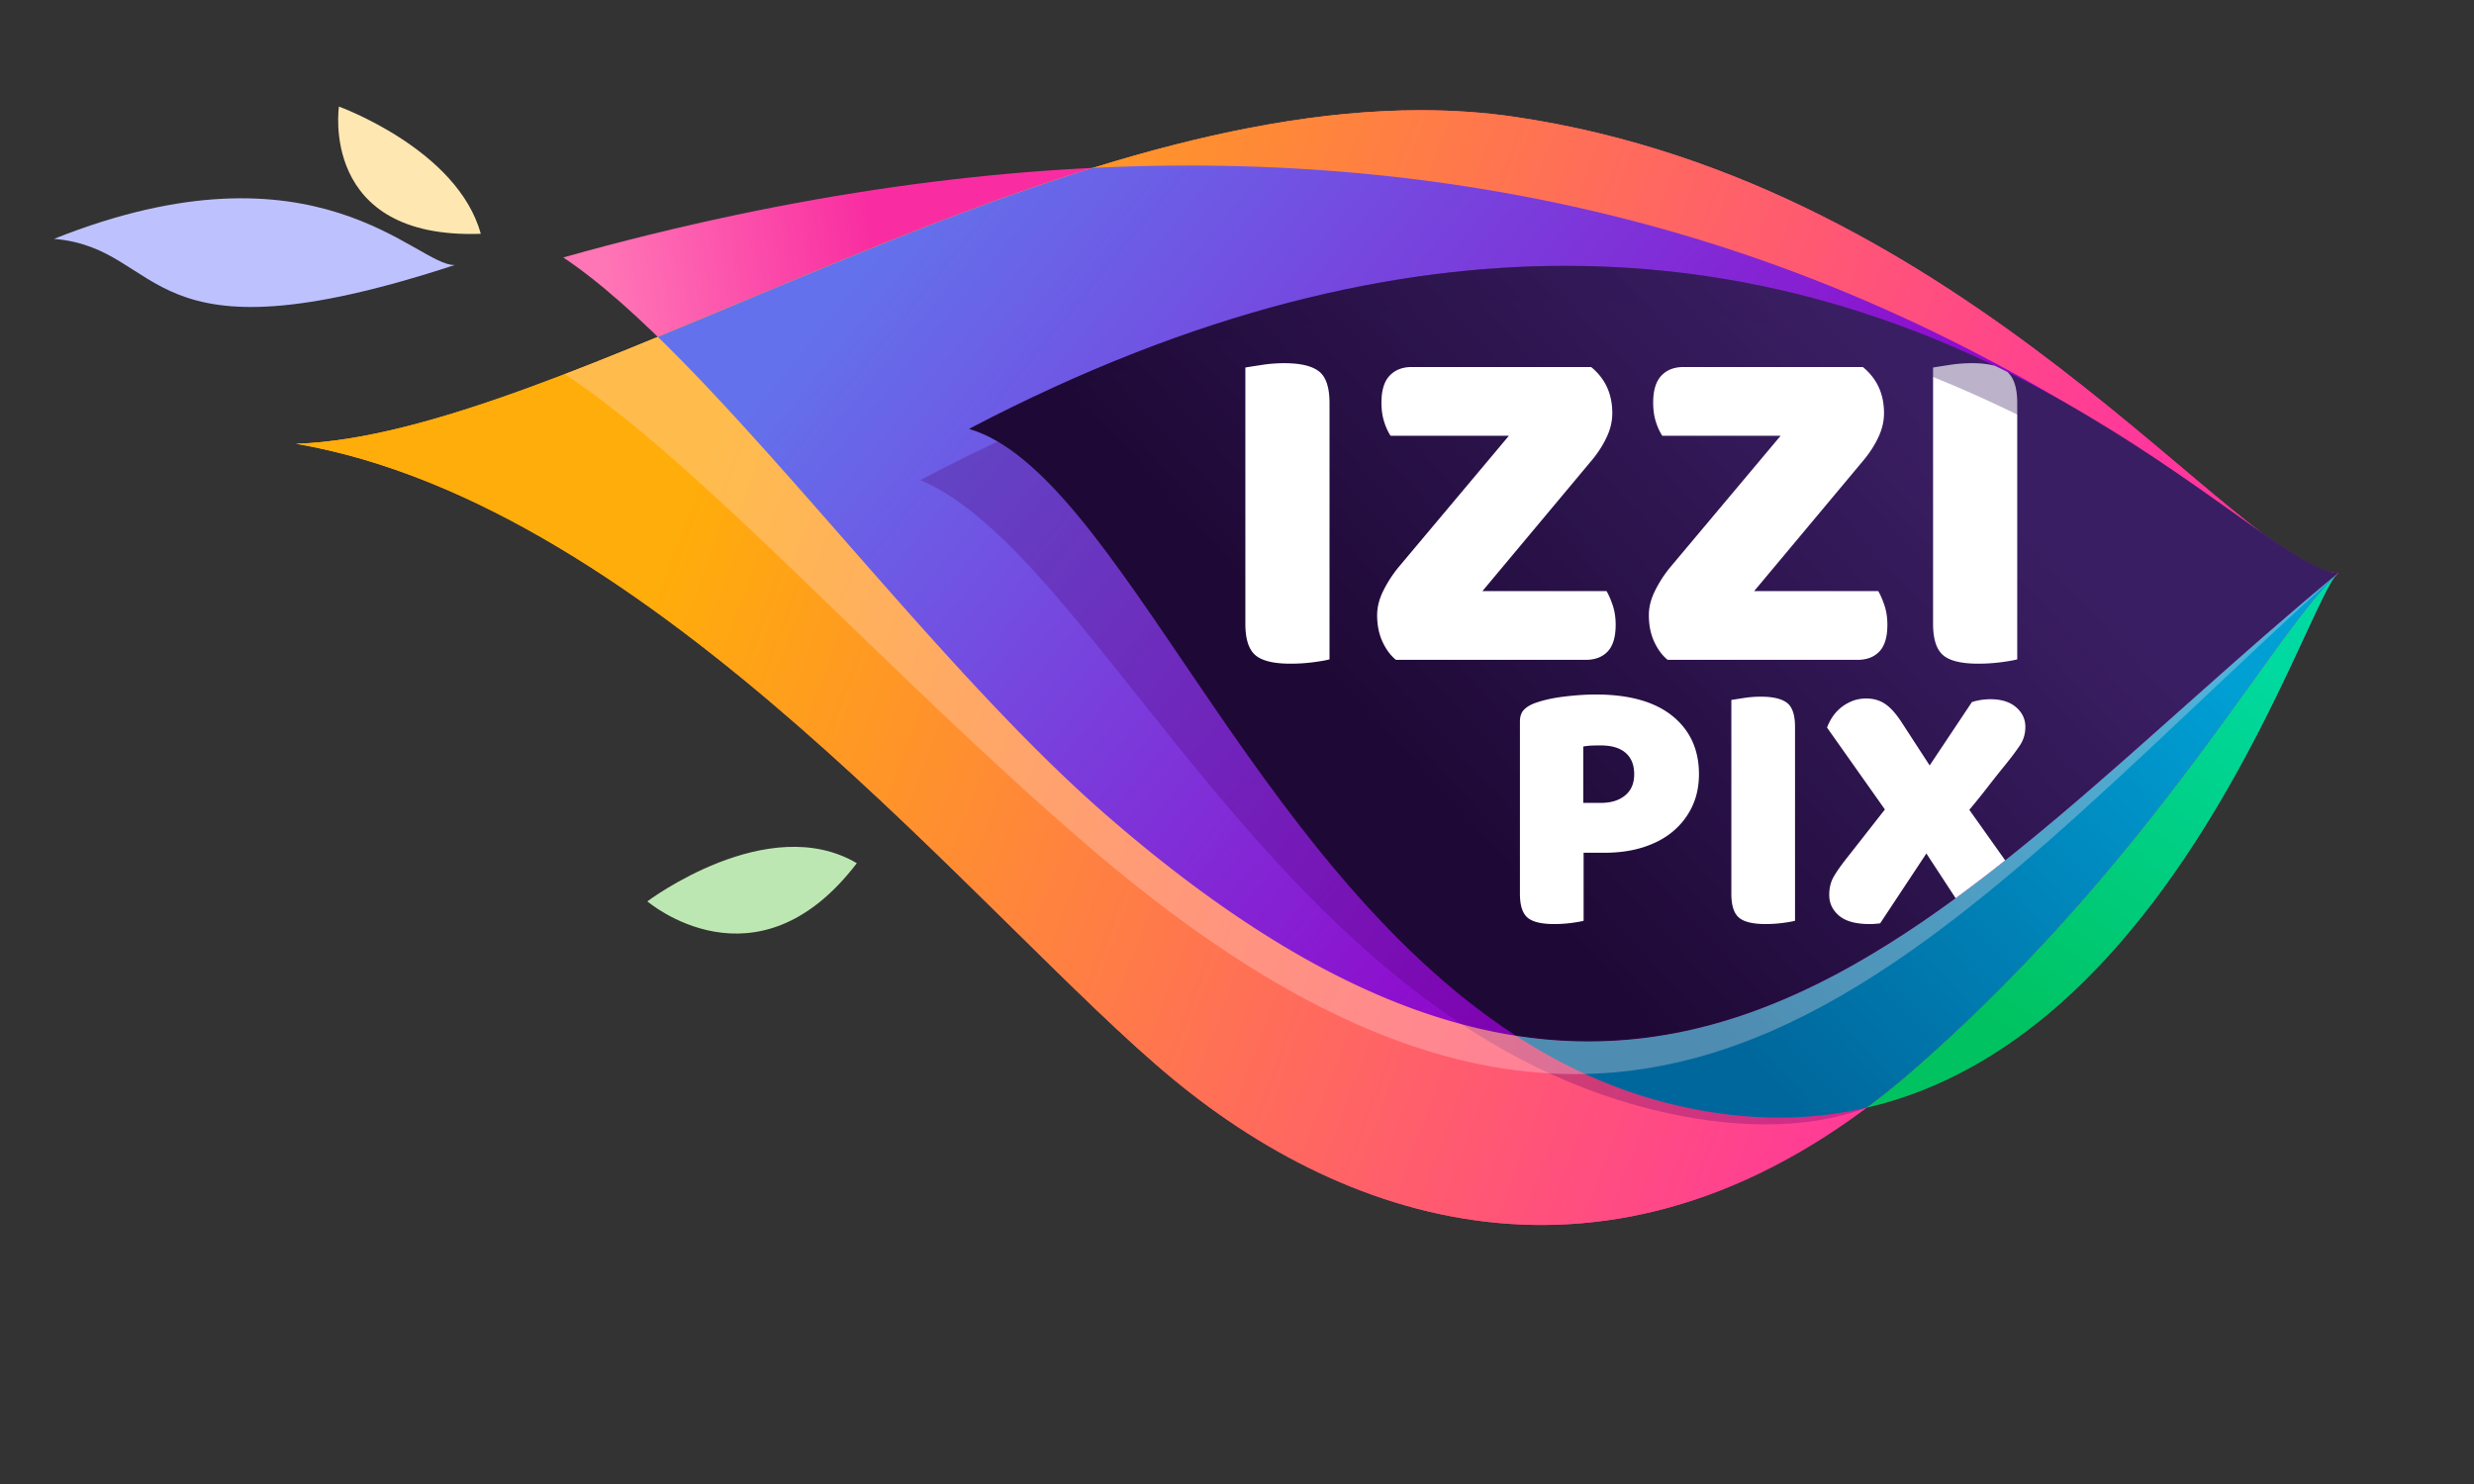
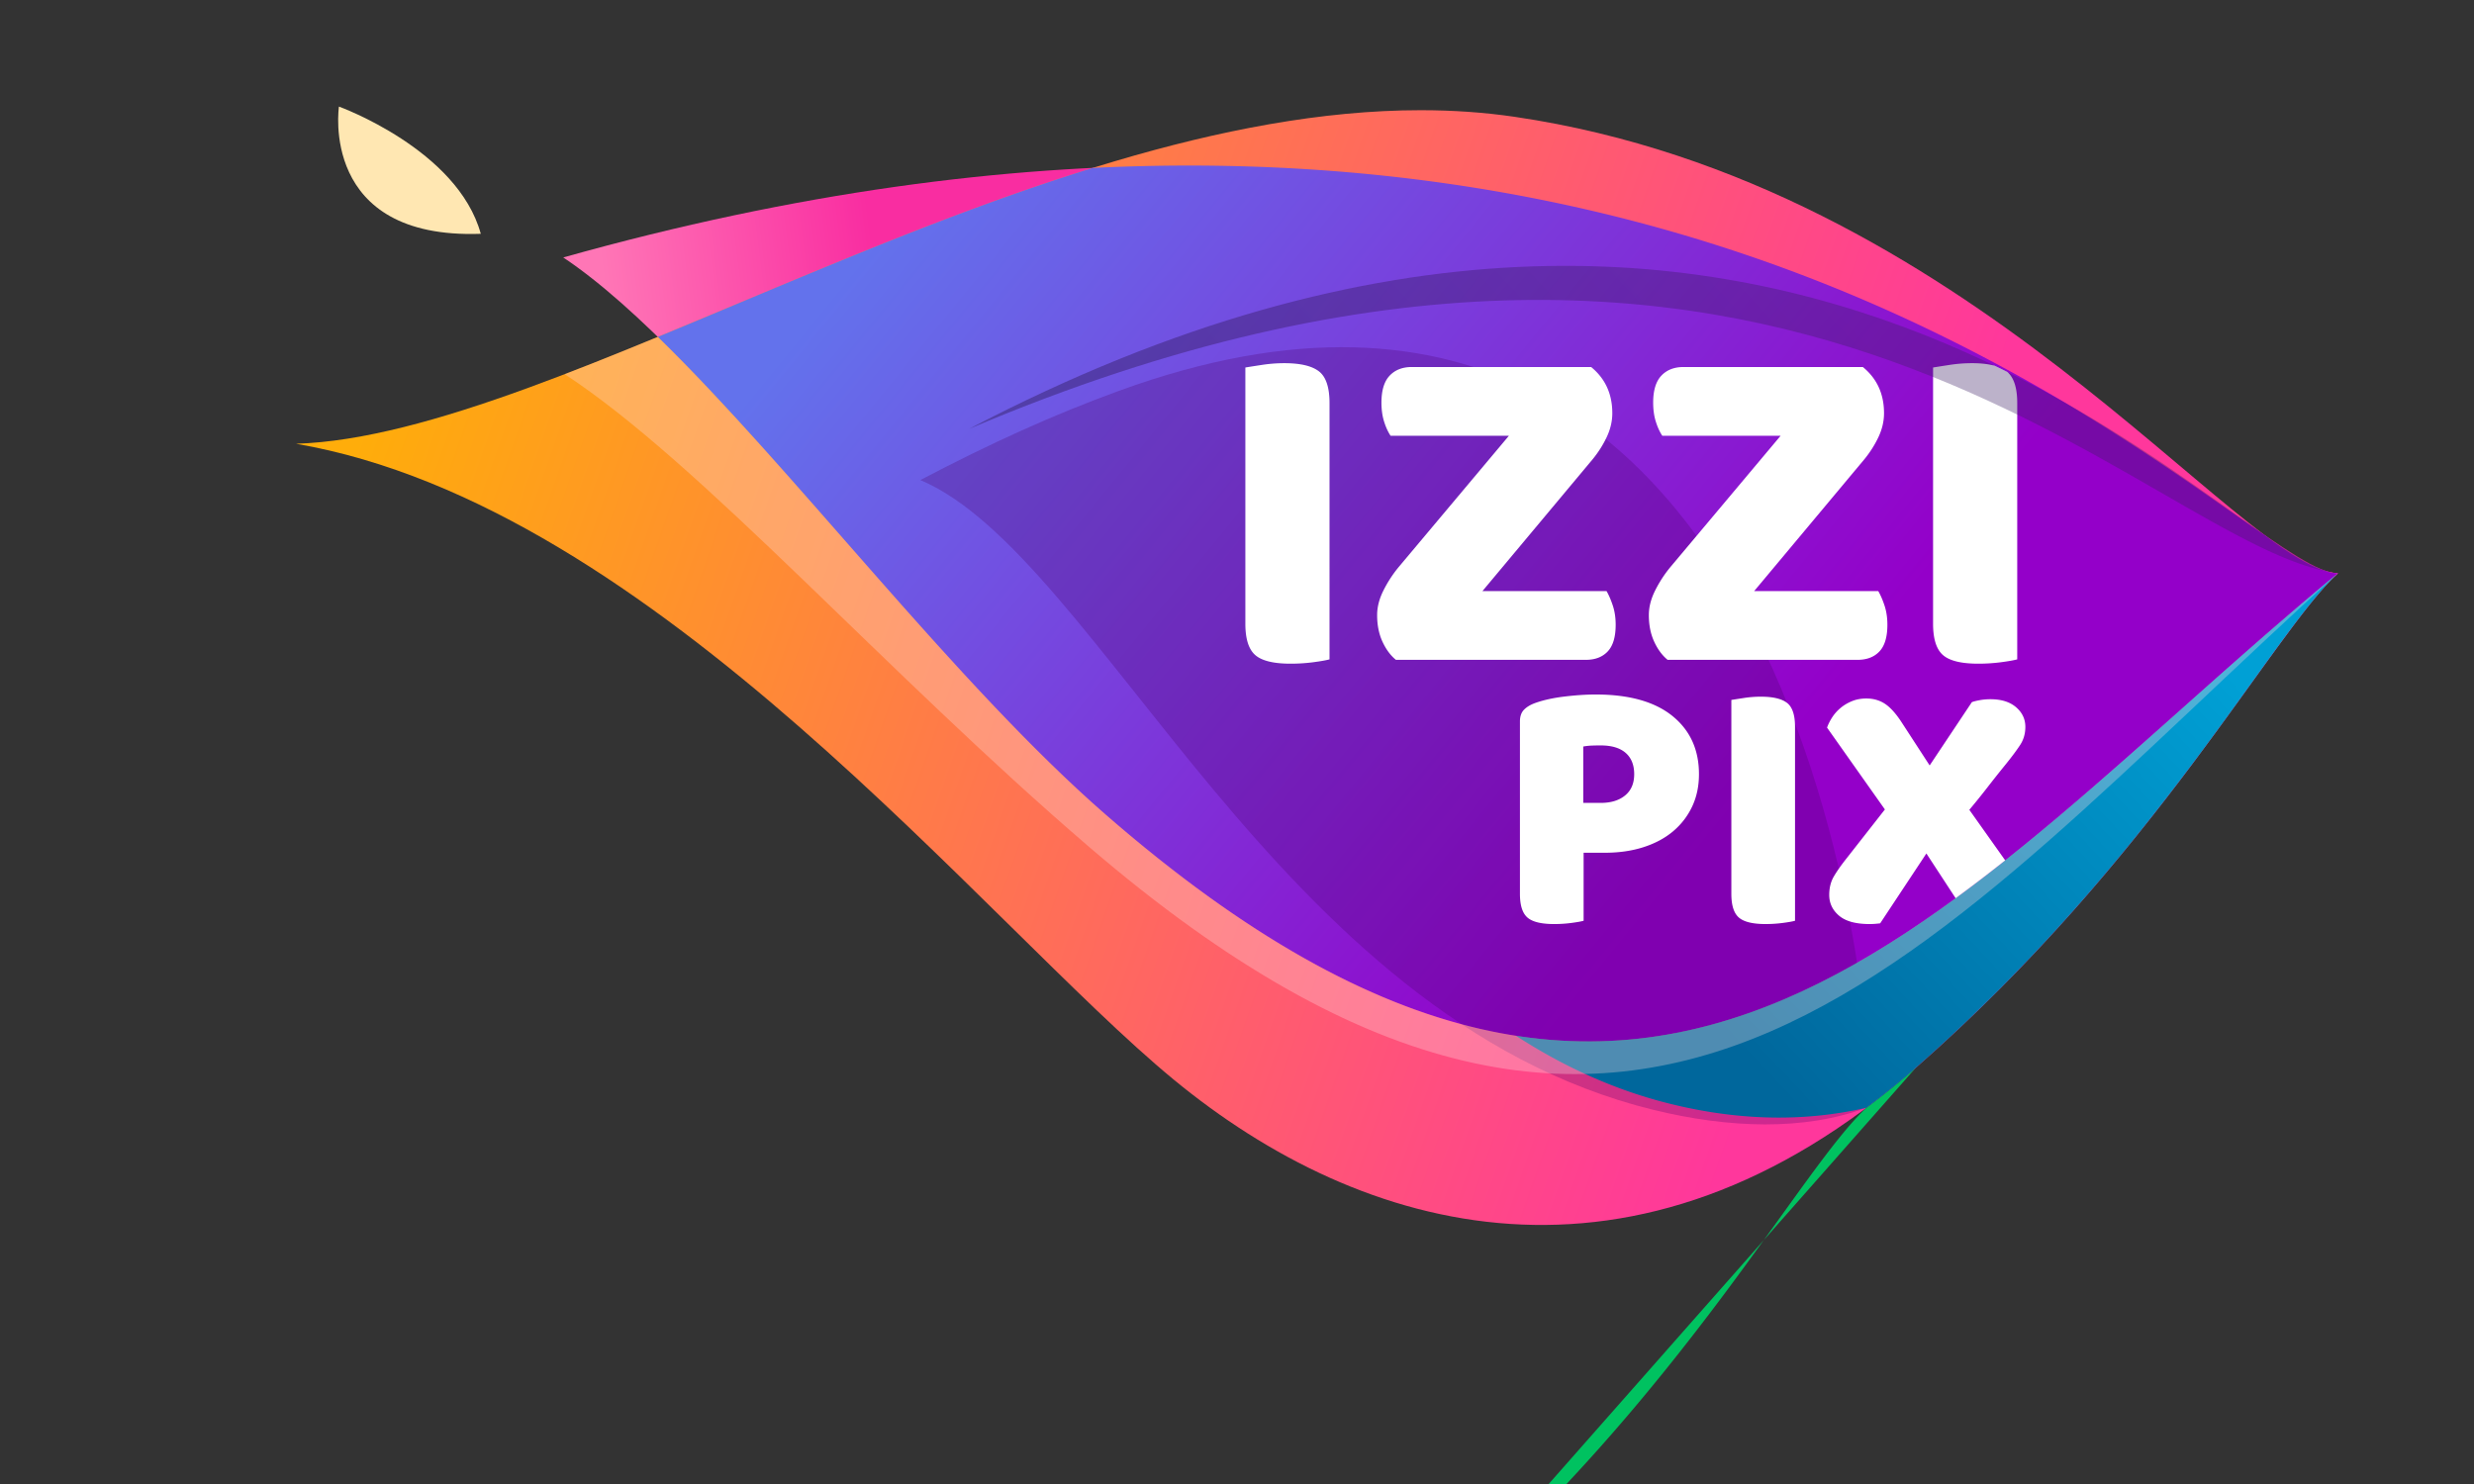
<svg xmlns="http://www.w3.org/2000/svg" viewBox="0 0 1000 600" xml:space="preserve" style="fill-rule:evenodd;clip-rule:evenodd;stroke-linejoin:round;stroke-miterlimit:2">
  <rect x="0" y="0" width="1000" height="600" fill="#333333" stroke="none" />
  <path d="M227.667 104.094c60 39.999 143.362 159.193 219.333 225.333 226.667 197.334 338.819 33.995 498-97.667-15.108.468-57.924-40.975-133.901-82.417-75.548-41.208-183.919-82.415-330.402-82.422-74.306-.004-158.392 10.595-253.03 37.173Z" style="fill:url(#a);fill-rule:nonzero" />
-   <path d="M943.156 233.291c-.332.378-.68.817-1.042 1.313A70.605 70.605 0 0 1 945 231.76c-.616.51-1.229 1.021-1.844 1.531Z" style="fill:url(#b);fill-rule:nonzero" />
  <path d="M943.156 233.291c.615-.51 1.228-1.021 1.844-1.531-.554.244-1.169.766-1.844 1.531Z" style="fill:url(#c);fill-rule:nonzero" />
  <path d="M943.156 233.291c.615-.51 1.228-1.021 1.844-1.531-.554.244-1.169.766-1.844 1.531Z" style="fill:url(#d);fill-rule:nonzero" />
-   <path d="M346.333 349.001c-36-21.241-84.667 15.425-84.667 15.425s44 37.816 84.667-15.425" style="fill:#bde7b2;fill-rule:nonzero" />
-   <path d="M183.833 107.138c-15.333.667-55.333-53.127-162-10.564 46 3.897 34 52.564 162 10.564" style="fill:#bdc2ff;fill-rule:nonzero" />
  <path d="M194.333 94.53C185 60.427 137 43.094 137 43.094s-8.096 53.767 57.333 51.436" style="fill:#ffe7b2;fill-rule:nonzero" />
  <path d="M119.667 179.42C265 204.428 398.334 373.761 474.333 436.427c76 62.667 186.667 94.666 300-4.667 96.463-84.546 144-175.333 170.667-200-40.083-2.25-148.667-157.368-332.667-184.513-12.46-1.838-25.176-2.69-38.052-2.691-160.051-.01-347.869 131.463-454.614 134.864Z" style="fill:url(#e);fill-rule:nonzero" />
-   <path d="M119.667 179.42C265 204.428 398.334 373.761 474.333 436.427c76 62.667 186.667 94.666 300-4.667 96.463-84.546 144-175.333 170.667-200-40.083-2.25-148.667-157.368-332.667-184.513-12.46-1.838-25.176-2.69-38.052-2.691-160.051-.01-347.869 131.463-454.614 134.864Z" style="fill:url(#f);fill-rule:nonzero" />
  <path d="M441.715 67.889c-60.516 18.766-120.848 45.647-175.829 68.327C320.445 189.295 386.096 276.405 447 329.427c226.667 197.334 338.819 33.995 498-97.667-1.506.046-3.289-.327-5.351-1.071-6.633-2.094-14.702-7.133-24.244-14.3-59.686-40.927-196.978-149.444-434.71-149.456a799.822 799.822 0 0 0-38.98.956Z" style="fill:url(#g);fill-rule:nonzero" />
  <path d="M372 194.093c72 30.333 144.139 217.42 296.333 254.636 30.517 7.462 60.967 8.529 86.165-.897 6.598-4.928-17.465-393.818-302.315-289.771-26.707 9.755-51.438 20.974-80.183 36.032" style="fill:#4b006d;fill-opacity:.27;fill-rule:nonzero" />
-   <path d="M774.333 431.76a326.116 326.116 0 0 1-19.898 16.12C879.486 419.141 931.855 243.889 945 231.76c-26.667 24.667-74.204 115.454-170.667 200Z" style="fill:url(#h);fill-rule:nonzero" />
+   <path d="M774.333 431.76a326.116 326.116 0 0 1-19.898 16.12c-26.667 24.667-74.204 115.454-170.667 200Z" style="fill:url(#h);fill-rule:nonzero" />
  <path d="M612.754 418.767c19.136 12.407 39.99 22.055 62.913 27.66 28.994 7.09 55.173 6.876 78.768 1.453a326.116 326.116 0 0 0 19.898-16.12c96.463-84.546 144-175.333 170.667-200-114.99 95.111-205.442 206.739-332.246 187.007Z" style="fill:url(#i);fill-rule:nonzero" />
-   <path d="M391.667 173.419c60.023 17.49 113.175 175.378 221.087 245.348C739.558 438.499 830.01 326.871 945 231.76c-31.342-2.506-131.761-124.264-312.284-124.273-68.588-.003-148.722 17.568-241.049 65.932Z" style="fill:url(#j);fill-rule:nonzero" />
  <path d="M440.173 342.381C668.189 538.153 778 382.76 945 231.76c-159.181 131.662-271.333 295-498 97.667-60.906-53.024-126.557-140.132-181.116-193.21-12.86 5.304-25.426 10.378-37.634 15.065 55.427 36.325 129.491 120.324 211.923 191.099" style="fill:#ffe0e2;fill-opacity:.31;fill-rule:nonzero" />
  <path d="M533.121 150.142c-2.852-2.203-7.518-3.305-13.996-3.305-2.983 0-5.962.229-8.942.68-2.983.457-5.249.813-6.804 1.07v103.612c0 6.091 1.327 10.302 3.985 12.634 2.655 2.332 7.417 3.498 14.288 3.498 3.11 0 6.154-.193 9.136-.582 2.98-.388 5.182-.777 6.61-1.166V162.972c0-6.348-1.428-10.625-4.277-12.83M649.852 263.374c2.138-2.266 3.208-5.861 3.208-10.787 0-2.85-.389-5.443-1.167-7.777-.777-2.332-1.622-4.276-2.527-5.831h-50.153l44.516-53.263c2.332-2.85 4.243-5.863 5.734-9.039 1.489-3.174 2.236-6.383 2.236-9.623 0-7.776-2.852-13.996-8.554-18.662h-72.508c-3.76 0-6.74 1.166-8.942 3.5-2.205 2.332-3.304 5.961-3.304 10.884 0 2.854.355 5.414 1.069 7.68.71 2.268 1.585 4.18 2.624 5.734h47.821l-44.711 53.264a49.956 49.956 0 0 0-6.026 9.33c-1.686 3.371-2.527 6.676-2.527 9.914 0 4.02.711 7.582 2.138 10.692 1.425 3.111 3.238 5.574 5.443 7.386h76.785c3.758 0 6.707-1.132 8.845-3.402M668.997 238.784c-1.686 3.371-2.527 6.676-2.527 9.914 0 4.02.711 7.582 2.138 10.691 1.425 3.112 3.238 5.575 5.443 7.387h76.785c3.758 0 6.707-1.133 8.845-3.402 2.138-2.266 3.208-5.861 3.208-10.787 0-2.85-.389-5.444-1.167-7.778-.777-2.332-1.621-4.275-2.527-5.83h-50.153l44.516-53.263c2.333-2.85 4.243-5.864 5.734-9.039 1.489-3.174 2.236-6.383 2.236-9.623 0-7.776-2.852-13.997-8.553-18.663h-72.509c-3.76 0-6.74 1.166-8.942 3.5-2.205 2.332-3.304 5.961-3.304 10.885 0 2.854.355 5.414 1.069 7.68.71 2.267 1.585 4.18 2.624 5.734h47.821l-44.711 53.264a49.923 49.923 0 0 0-6.026 9.33M788.159 147.517c-2.983.457-5.249.812-6.804 1.07v103.612c0 6.091 1.327 10.302 3.985 12.634 2.655 2.332 7.417 3.498 14.288 3.498 3.11 0 6.154-.193 9.136-.582 2.98-.388 5.182-.777 6.61-1.166V162.972c0-6.125-1.343-10.302-3.996-12.57a440.392 440.392 0 0 0-5.146-2.522c-2.486-.687-5.515-1.043-9.131-1.043-2.983 0-5.963.229-8.942.68M656.872 321.611c-2.452 2.01-5.736 3.014-9.854 3.014h-7.061v-22.797a24.25 24.25 0 0 1 3.163-.367 84.391 84.391 0 0 1 3.898-.075c4.412 0 7.77 1.008 10.074 3.016 2.303 2.012 3.457 4.879 3.457 8.604 0 3.728-1.227 6.595-3.677 8.605m19.12-32.139c-7.159-5.783-17.502-8.677-31.034-8.677-3.728 0-7.869.271-12.428.81-4.56.539-8.508 1.397-11.84 2.572-1.963.688-3.507 1.596-4.633 2.723-1.128 1.127-1.692 2.721-1.692 4.779v69.717c0 4.61 1.005 7.795 3.015 9.561 2.009 1.763 5.613 2.646 10.811 2.646 2.353 0 4.656-.146 6.913-.441 2.254-.293 3.92-.588 5-.883v-27.504h8.531c5.785 0 11.031-.758 15.738-2.279 4.707-1.52 8.701-3.678 11.987-6.471 3.284-2.795 5.833-6.127 7.648-10.002 1.813-3.873 2.721-8.211 2.721-13.017 0-9.903-3.58-17.747-10.737-23.534M722.322 284.177c-2.158-1.666-5.687-2.5-10.59-2.5-2.256 0-4.511.174-6.765.516-2.257.343-3.972.613-5.148.808v78.395c0 4.609 1.004 7.795 3.015 9.56 2.009 1.764 5.612 2.647 10.81 2.647 2.354 0 4.657-.147 6.913-.442 2.255-.293 3.921-.588 5.001-.882v-78.393c0-4.805-1.08-8.039-3.236-9.709M803.362 318.3a508.723 508.723 0 0 1 7.354-9.266c2.45-3.037 4.387-5.636 5.81-7.795 1.42-2.156 2.132-4.607 2.132-7.353 0-3.137-1.25-5.785-3.75-7.943-2.501-2.157-5.957-3.237-10.369-3.237-1.471 0-2.894.125-4.266.369-1.374.246-2.452.514-3.236.809l-17.061 25.592-11.472-17.651c-2.257-3.429-4.463-5.857-6.619-7.279-2.158-1.42-4.658-2.133-7.501-2.133-2.158 0-4.118.367-5.883 1.104-1.765.734-3.309 1.668-4.633 2.793a17.044 17.044 0 0 0-3.31 3.752c-.882 1.373-1.569 2.746-2.059 4.117l23.386 33.094-15.443 19.709c-2.257 2.845-3.997 5.32-5.222 7.427-1.227 2.11-1.838 4.584-1.838 7.428 0 3.334 1.323 6.129 3.971 8.383 2.647 2.254 6.766 3.383 12.355 3.383.685 0 1.372-.026 2.059-.073.685-.05 1.42-.125 2.206-.22l18.68-28.24 11.827 18.089a643.599 643.599 0 0 0 20.026-15.302l-14.498-20.438c2.548-3.037 5-6.078 7.354-9.119" style="fill:#fff;fill-rule:nonzero" />
  <path d="M391.667 173.419C725 31.927 867.333 222.094 945 231.76c-43.25-3.458-218-234-553.333-58.341Z" style="fill:url(#k);fill-rule:nonzero" opacity=".34" />
  <defs>
    <linearGradient id="a" x1="0" y1="0" x2="1" y2="0" gradientUnits="userSpaceOnUse" gradientTransform="matrix(109 -14 14 109 264.389 279.53)">
      <stop offset="0" style="stop-color:#ff76b6;stop-opacity:1" />
      <stop offset="1" style="stop-color:#f92da1;stop-opacity:1" />
    </linearGradient>
    <linearGradient id="b" x1="0" y1="0" x2="1" y2="0" gradientUnits="userSpaceOnUse" gradientTransform="rotate(24.243 252.97 804.409) scale(529.686)">
      <stop offset="0" style="stop-color:#ffad0a;stop-opacity:1" />
      <stop offset="1" style="stop-color:#ff379c;stop-opacity:1" />
    </linearGradient>
    <linearGradient id="c" x1="0" y1="0" x2="1" y2="0" gradientUnits="userSpaceOnUse" gradientTransform="translate(227.667 232.526) scale(717.333)">
      <stop offset="0" style="stop-color:#ffad0a;stop-opacity:1" />
      <stop offset="1" style="stop-color:#ff379c;stop-opacity:1" />
    </linearGradient>
    <linearGradient id="d" x1="0" y1="0" x2="1" y2="0" gradientUnits="userSpaceOnUse" gradientTransform="rotate(24.243 254.861 804.816) scale(529.686)">
      <stop offset="0" style="stop-color:#ffad0a;stop-opacity:1" />
      <stop offset="1" style="stop-color:#ff379c;stop-opacity:1" />
    </linearGradient>
    <linearGradient id="e" x1="0" y1="0" x2="1" y2="0" gradientUnits="userSpaceOnUse" gradientTransform="matrix(588 201 -201 588 162.961 118.035)">
      <stop offset="0" style="stop-color:#ffad0a;stop-opacity:1" />
      <stop offset="1" style="stop-color:#ff379c;stop-opacity:1" />
    </linearGradient>
    <linearGradient id="f" x1="0" y1="0" x2="1" y2="0" gradientUnits="userSpaceOnUse" gradientTransform="matrix(508 196 -196 508 298.192 150.052)">
      <stop offset="0" style="stop-color:#ffad0a;stop-opacity:1" />
      <stop offset="1" style="stop-color:#ff379c;stop-opacity:1" />
    </linearGradient>
    <linearGradient id="g" x1="0" y1="0" x2="1" y2="0" gradientUnits="userSpaceOnUse" gradientTransform="matrix(322 263 -263 322 399.964 39.01)">
      <stop offset="0" style="stop-color:#6372ec;stop-opacity:1" />
      <stop offset="1" style="stop-color:#9400c9;stop-opacity:1" />
    </linearGradient>
    <linearGradient id="h" x1="0" y1="0" x2="1" y2="0" gradientUnits="userSpaceOnUse" gradientTransform="matrix(108 -158 158 108 805.971 416.112)">
      <stop offset="0" style="stop-color:#00c260;stop-opacity:1" />
      <stop offset="1" style="stop-color:#00daa2;stop-opacity:1" />
    </linearGradient>
    <linearGradient id="i" x1="0" y1="0" x2="1" y2="0" gradientUnits="userSpaceOnUse" gradientTransform="matrix(180.667 -170 170 180.667 699.56 419.892)">
      <stop offset="0" style="stop-color:#00679c;stop-opacity:1" />
      <stop offset="1" style="stop-color:#00a0d5;stop-opacity:1" />
    </linearGradient>
    <linearGradient id="j" x1="0" y1="0" x2="1" y2="0" gradientUnits="userSpaceOnUse" gradientTransform="rotate(-42.951 664.143 -563.82) scale(250.476)">
      <stop offset="0" style="stop-color:#1e0936;stop-opacity:1" />
      <stop offset="1" style="stop-color:#3a1e63;stop-opacity:1" />
    </linearGradient>
    <linearGradient id="k" x1="0" y1="0" x2="1" y2="0" gradientUnits="userSpaceOnUse" gradientTransform="rotate(-42.951 658.2 -578.926) scale(241.39)">
      <stop offset="0" style="stop-color:#1e0936;stop-opacity:1" />
      <stop offset="1" style="stop-color:#3a1e63;stop-opacity:1" />
    </linearGradient>
  </defs>
</svg>